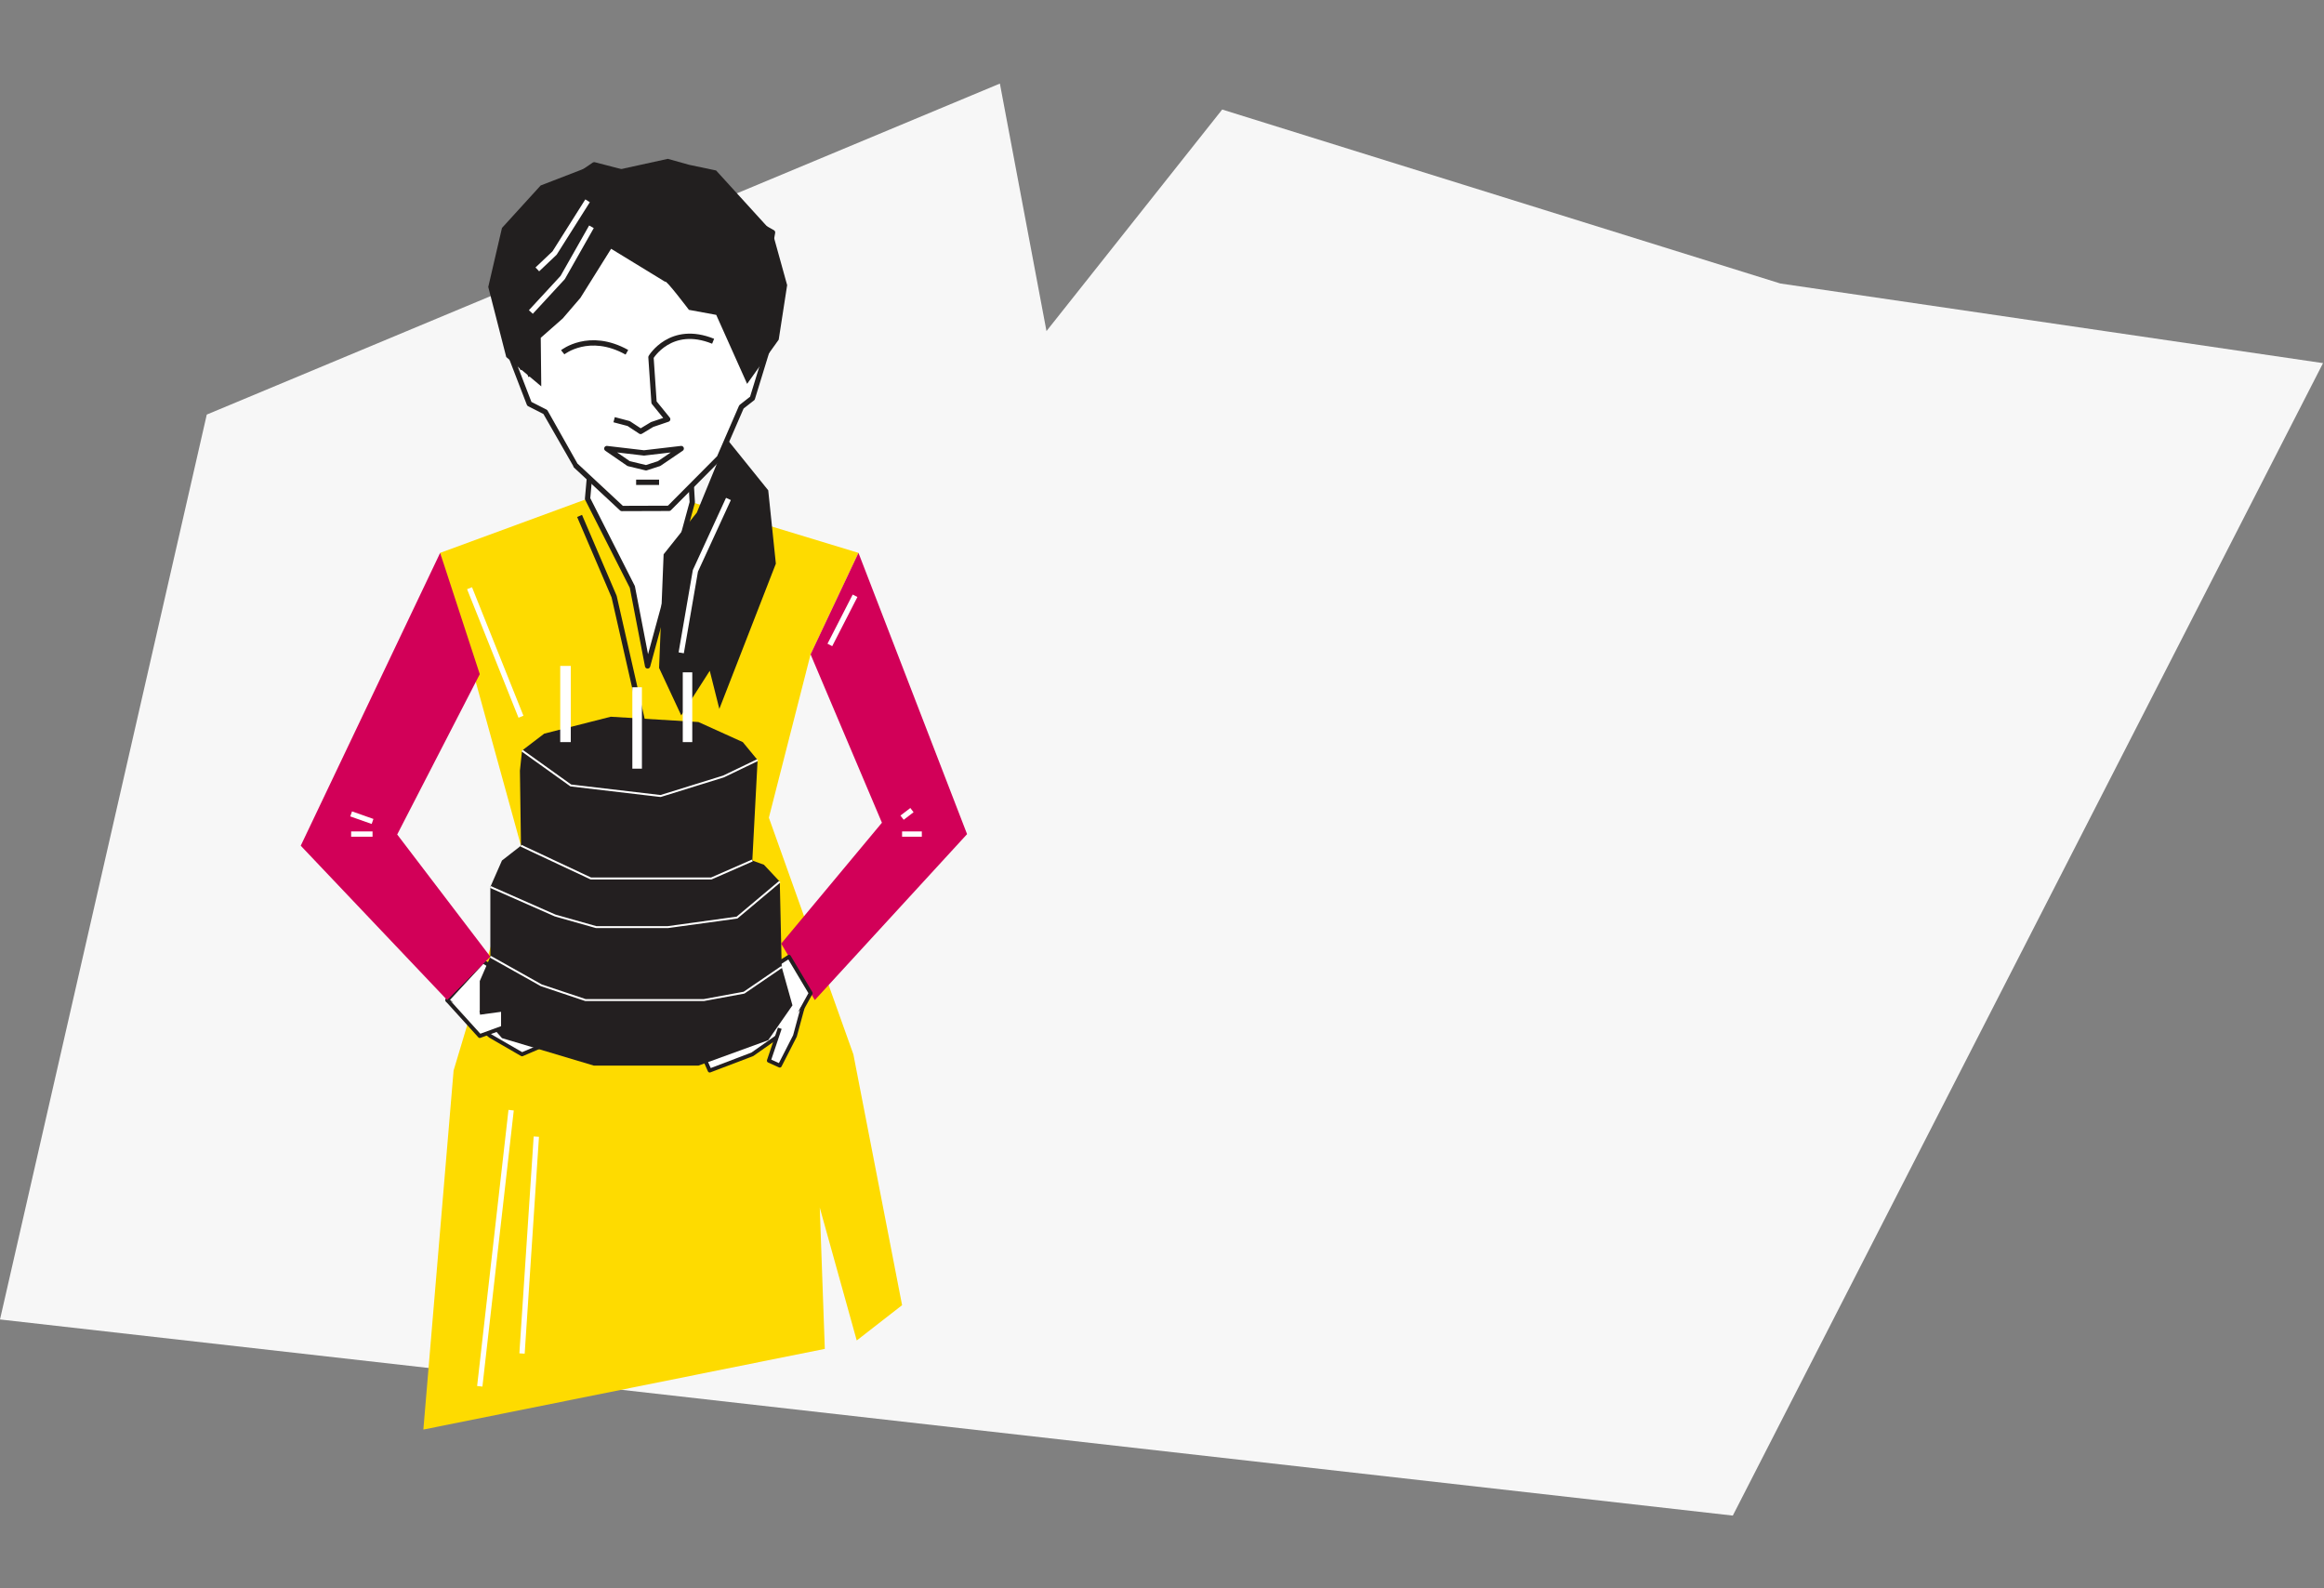
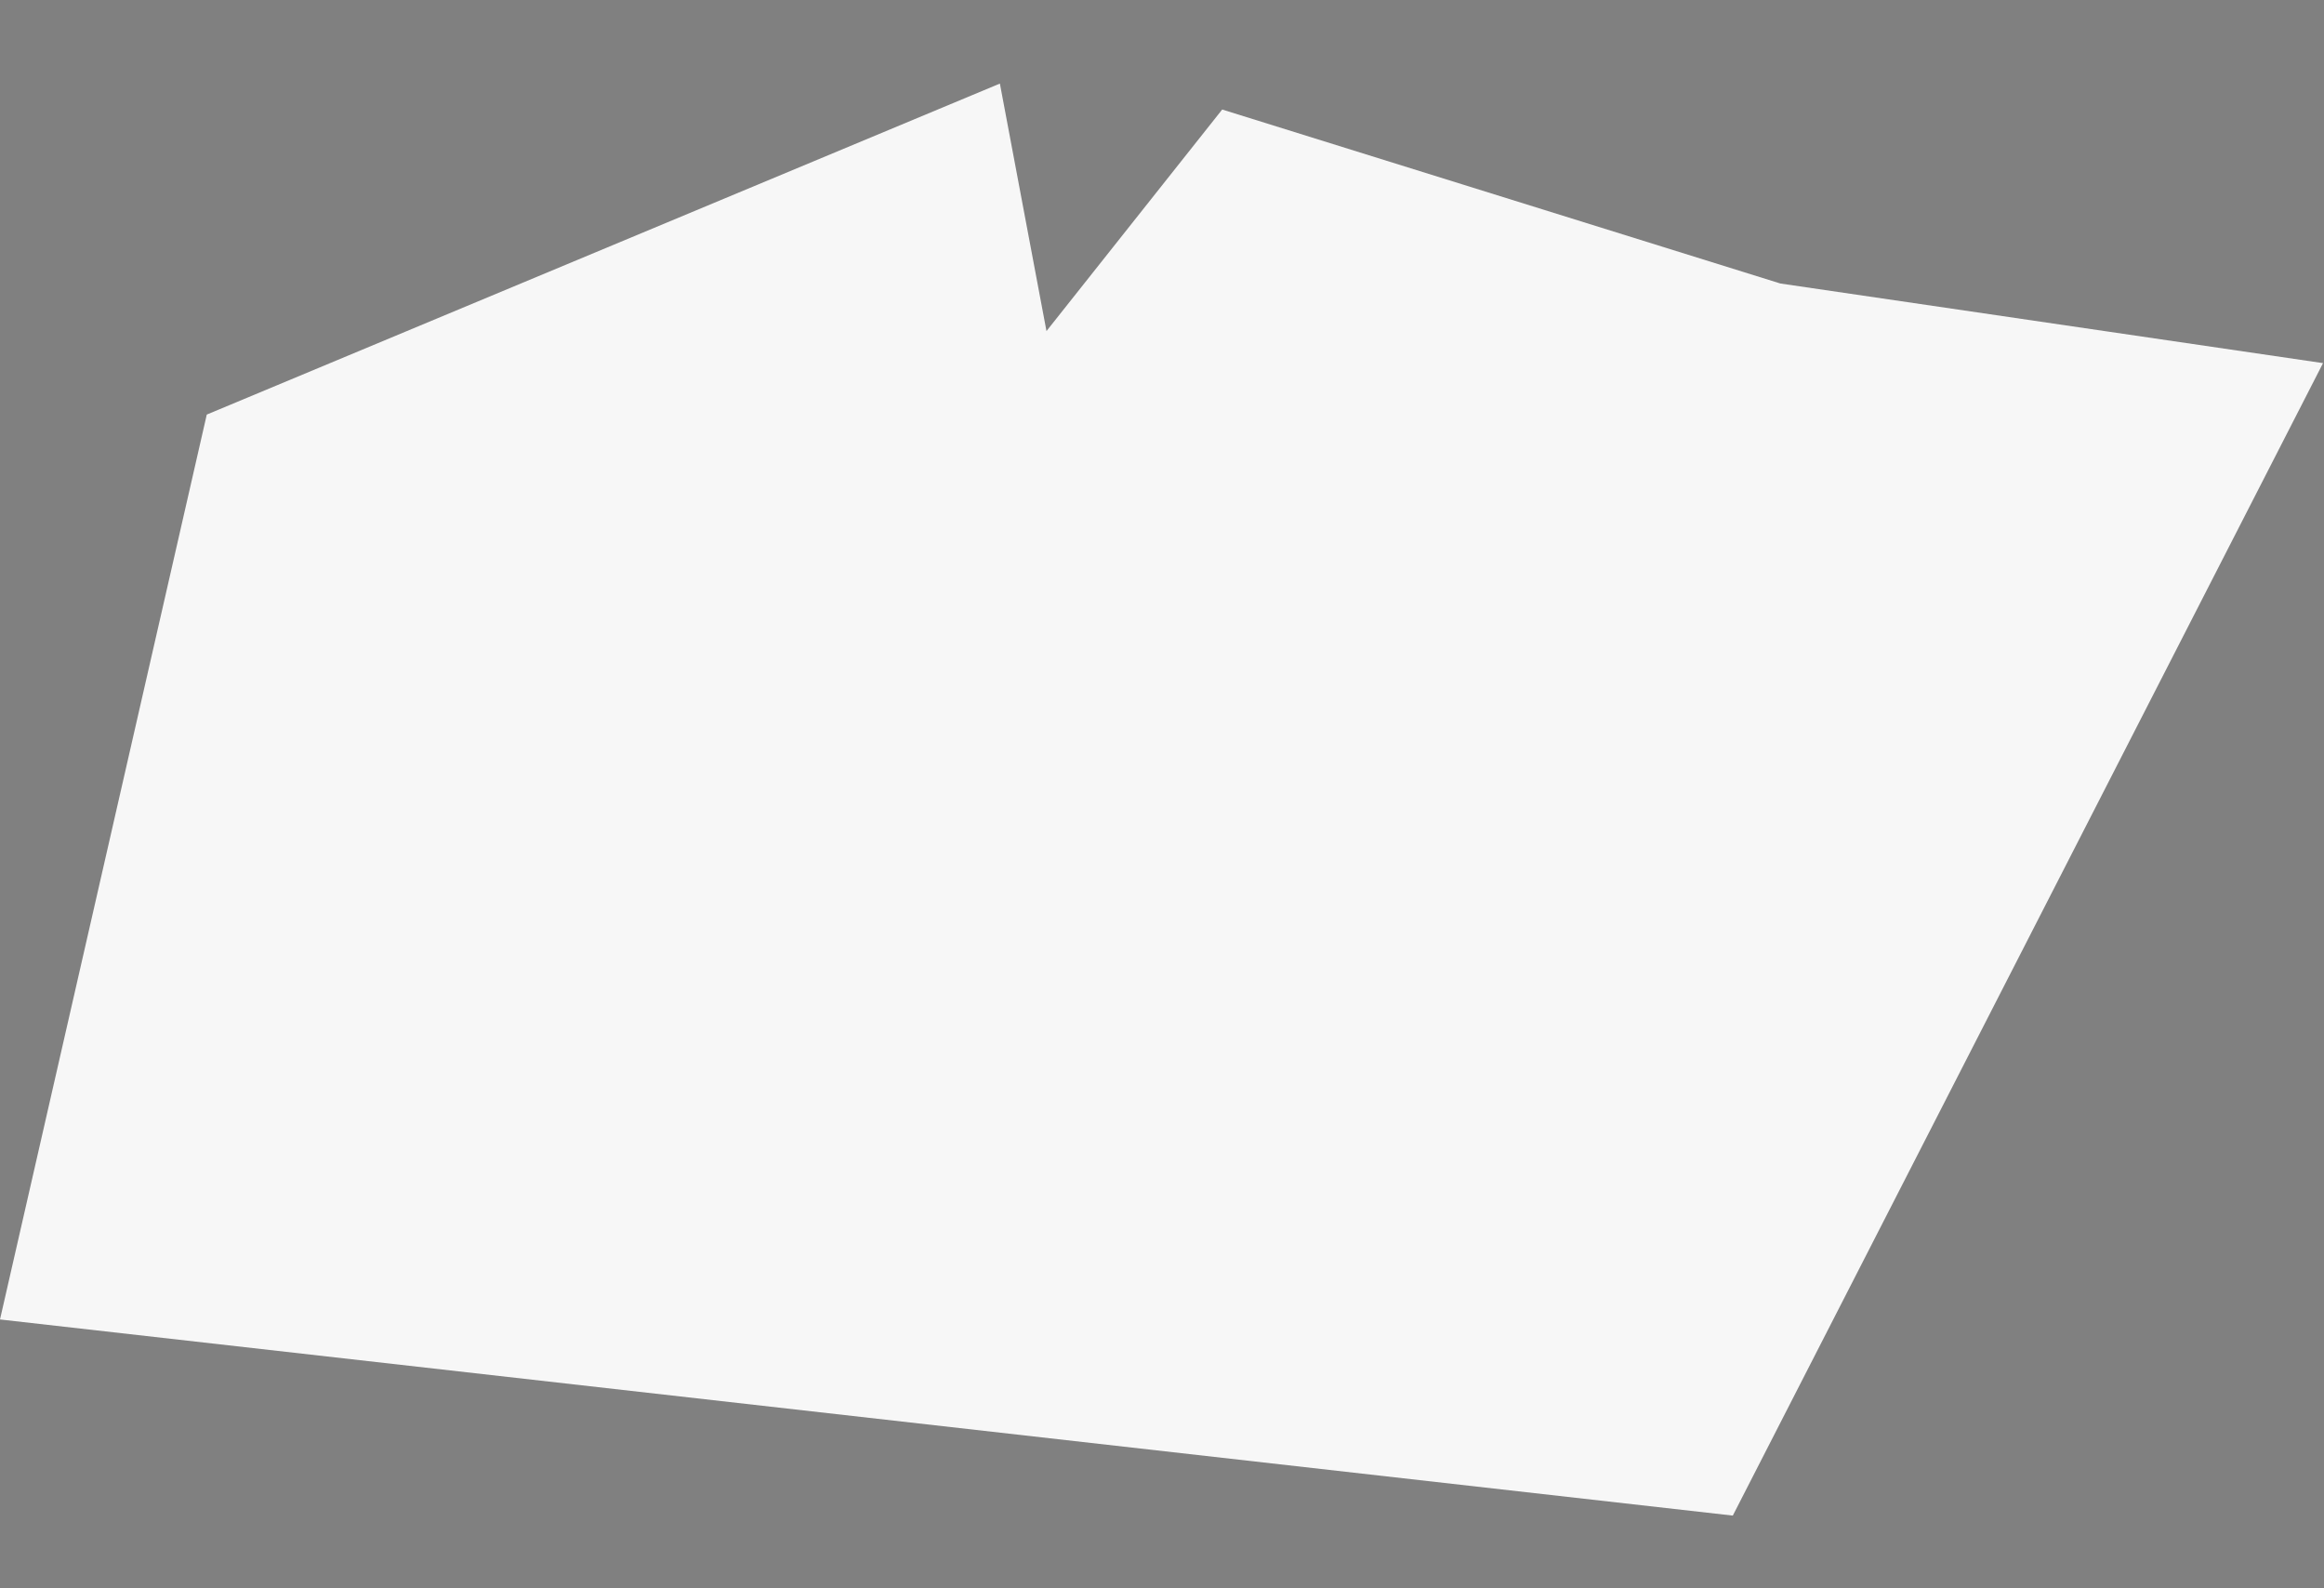
<svg xmlns="http://www.w3.org/2000/svg" width="1197" height="818" viewBox="0 0 1197 818" fill="none">
  <rect x="0" y="0" width="1197" height="818" fill="#808080" stroke="none" />
  <path d="M106.5 213.5L515 43.039L539 170.5L629.5 56.407L917 146L1196.5 187.002L892.5 780.5L0 679.5L106.5 213.5Z" fill="#F7F7F7" />
  <g clip-path="url(#clip0_7114_13400)">
    <path d="M302.635 256.82L226.704 284.716L268.331 435.525L233.629 551.311L218.058 736.2L424.831 694.647L422.235 621.93L441.27 690.32L464.626 672.141L439.538 542.962L396.015 421.084L417.5 336.986L442.165 284.716L356.562 258.697L302.635 256.82Z" fill="#FEDB00" />
    <path d="M298.515 265.693L316.31 307.246L331.706 374.891" stroke="#221F1F" stroke-width="2.736" stroke-linejoin="round" />
    <path d="M248.746 495.05L270.509 508.843L283.204 536.793L268.878 542.962L252.555 533.524L230.331 515.012L248.746 495.05Z" fill="white" stroke="#231F20" stroke-width="2.016" stroke-linejoin="round" />
    <path d="M306.262 214.694L305.874 220.511L302.635 256.821L325.696 302.27L333.551 342.939L356.562 258.697L353.756 210.169L306.262 214.694Z" fill="white" stroke="#221F1F" stroke-width="2.736" stroke-linejoin="round" />
    <path d="M226.704 284.716L154.9 435.525L230.331 515.012L252.555 492.693L204.584 429.743L247.114 347.193L226.704 284.716Z" fill="#D20058" />
    <path d="M442.165 284.716L498.1 429.565L419.677 515.012L402.351 485.957L454.244 423.683L417.5 336.987L442.165 284.716Z" fill="#D20058" />
    <path d="M417.55 511.449L408.164 528.445L387.49 542.962L365.545 551.311L362.642 544.777L375.085 512.701L406.366 492.693L417.55 511.449Z" fill="white" stroke="#231F20" stroke-width="2.016" stroke-linejoin="round" />
    <path d="M252.555 456.759V492.693L247.114 505.214V521.546L258.539 534.614L305.874 548.771H359.74L395.651 535.703L408.164 517.734L402.619 497.955L401.638 454.037L393.477 445.327L387.49 443.148L390.21 391.428L382.592 382.173L359.74 371.827L314.582 369.105L280.302 377.814L268.878 386.527L267.789 396.873L268.331 435.525L258.539 443.148L252.555 456.759Z" fill="#231F20" />
    <path d="M268.878 386.527L293.989 404.492L340.24 409.936L372.663 399.866L390.21 391.428" fill="#231F20" />
    <path d="M268.878 386.527L293.989 404.492L340.24 409.936L372.663 399.866L390.21 391.428" stroke="white" stroke-width="1.008" stroke-linejoin="round" />
    <path d="M268.331 435.525L304.328 452.405H337.519H366.355L387.49 443.149" fill="#231F20" />
    <path d="M268.331 435.525L304.328 452.405H337.519H366.355L387.49 443.149" stroke="white" stroke-width="1.008" stroke-linejoin="round" />
-     <path d="M252.555 456.759L285.913 471.459L307.048 477.446H343.964L379.6 472.548L401.638 454.037" fill="#231F20" />
    <path d="M252.555 456.759L285.913 471.459L307.048 477.446H343.964L379.6 472.548L401.638 454.037" stroke="white" stroke-width="1.008" stroke-linejoin="round" />
    <path d="M402.619 497.955L383.223 511.205L362.545 515.012H327.641H301.522L278.756 507.393L252.555 492.693" fill="#231F20" />
    <path d="M402.619 497.955L383.223 511.205L362.545 515.012H327.641H301.522L278.756 507.393L252.555 492.693" stroke="white" stroke-width="1.008" stroke-linejoin="round" />
    <path d="M230.331 515.012L247.114 533.524L259.085 529.169V519.914L247.114 521.546" fill="white" />
    <path d="M230.331 515.012L247.114 533.524L259.085 529.169V519.914L247.114 521.546" stroke="#231F20" stroke-width="2.016" stroke-linejoin="round" />
    <path d="M413.376 519.006L409.435 533.524L401.638 548.771L396.015 546.227L401.638 529.534" fill="white" />
    <path d="M413.376 519.006L409.435 533.524L401.638 548.771L396.015 546.227L401.638 529.534" stroke="#231F20" stroke-width="2.016" stroke-linejoin="round" />
    <path d="M397.903 119.716L361.162 99.13L306.053 84.872L269.339 109.983L263.123 145.351C263.107 146.34 265.623 155.817 269.905 171.699L261.639 179.451L272.629 207.959L280.864 212.151C280.864 212.151 296.597 239.713 296.609 239.825L320.278 261.862L344.603 261.784L370.505 235.723L381.883 209.514L387.517 205.113L395.686 178.52L388.784 170.842L397.907 119.716H397.903Z" fill="white" stroke="#221F1F" stroke-width="2.736" stroke-linejoin="round" />
    <path d="M316.31 216.137L323.782 218.11L329.966 222.178L335.884 218.607L343.898 215.889L336.872 207.253L335.291 183.952C335.291 183.952 345.444 166.879 367.3 175.74" fill="white" />
-     <path d="M316.31 216.137L323.782 218.11L329.966 222.178L335.884 218.607L343.898 215.889L336.872 207.253L335.291 183.952C335.291 183.952 345.444 166.879 367.3 175.74" stroke="#221F1F" stroke-width="2.736" stroke-linejoin="round" />
+     <path d="M316.31 216.137L323.782 218.11L329.966 222.178L335.884 218.607L343.898 215.889L336.872 207.253C335.291 183.952 345.444 166.879 367.3 175.74" stroke="#221F1F" stroke-width="2.736" stroke-linejoin="round" />
    <path d="M387.513 190.901L390.722 178.516H395.686L391.598 187.14" fill="white" />
    <path d="M387.513 190.901L390.722 178.516H395.686L391.598 187.14" stroke="#221F1F" stroke-width="2.736" stroke-linejoin="round" />
    <path d="M273.423 193.794L270.211 181.413H265.25L269.339 190.033" fill="white" />
    <path d="M273.423 193.794L270.211 181.413H265.25L269.339 190.033" stroke="#221F1F" stroke-width="2.736" stroke-linejoin="round" />
    <path d="M350.869 231.003L331.706 233.249L312.547 231.003L323.782 238.739L332.757 240.903L339.465 238.739L350.869 231.003Z" fill="white" stroke="#221F1F" stroke-width="2.736" stroke-linejoin="round" />
    <path d="M289.831 181.413C289.831 181.413 303.398 170.551 322.89 181.413H289.831Z" fill="white" />
    <path d="M289.831 181.413C289.831 181.413 303.398 170.551 322.89 181.413" stroke="#221F1F" stroke-width="2.736" stroke-linejoin="round" />
    <path d="M278.787 198.971L278.515 173.971L289.831 164.01L298.957 153.389L314.76 128.115L342.603 145.126C342.603 143.377 354.838 159.566 354.838 159.566L368.901 162.156L384.812 197.679L401.084 174.91L405.428 146.832L397.907 119.716L368.839 87.791L354.958 84.871L343.983 81.8L317.457 87.609L306.049 84.871L278.48 95.508L258.542 117.393L251.486 147.766L260.751 183.875L278.787 198.974V198.971Z" fill="#221F1F" />
    <path d="M370.501 235.719L358.906 263.983L341.801 285.461L339.465 343.963L350.869 368.403L365.568 345.444L370.501 365.069L399.612 290.273L395.686 252.505L374.582 226.323L370.501 235.719Z" fill="#221F1F" />
    <path d="M304.634 116.792L289.831 142.904L273.423 160.675" stroke="white" stroke-width="2.736" stroke-linejoin="round" />
    <path d="M302.635 103.41L285.638 130.313L276.756 138.735" stroke="white" stroke-width="2.736" stroke-linejoin="round" />
    <path d="M375.19 256.949L358.166 293.976L350.869 336.188" stroke="white" stroke-width="2.736" stroke-linejoin="round" />
    <path d="M327.641 248.379H339.464" stroke="#221F1F" stroke-width="2.736" stroke-linejoin="round" />
    <path d="M293.989 342.939H288.548V382.169H293.989V342.939Z" fill="white" />
    <path d="M356.562 346.239H351.664V382.173H356.562V346.239Z" fill="white" />
    <path d="M330.629 353.928H325.696V395.849H330.629V353.928Z" fill="white" />
    <path d="M180.856 429.526H191.885" stroke="white" stroke-width="2.736" stroke-linejoin="round" />
    <path d="M180.856 419.138L191.885 423.035" stroke="white" stroke-width="2.736" stroke-linejoin="round" />
    <path d="M464.626 429.526H474.795" stroke="white" stroke-width="2.736" stroke-linejoin="round" />
    <path d="M469.71 417.191L464.626 421.085" stroke="white" stroke-width="2.736" stroke-linejoin="round" />
    <path d="M440.402 306.815L427.424 332.136" stroke="white" stroke-width="2.736" stroke-linejoin="round" />
    <path d="M241.848 302.918L268.331 369.105" stroke="white" stroke-width="2.736" stroke-linejoin="round" />
    <path d="M276.24 585.353L268.878 697.028" stroke="white" stroke-width="2.736" stroke-linejoin="round" />
    <path d="M263.262 571.719L247.114 713.911" stroke="white" stroke-width="2.736" stroke-linejoin="round" />
  </g>
  <defs>
    <clipPath id="clip0_7114_13400">
-       <rect width="343.2" height="654.4" fill="white" transform="translate(154.9 81.8)" />
-     </clipPath>
+       </clipPath>
  </defs>
</svg>